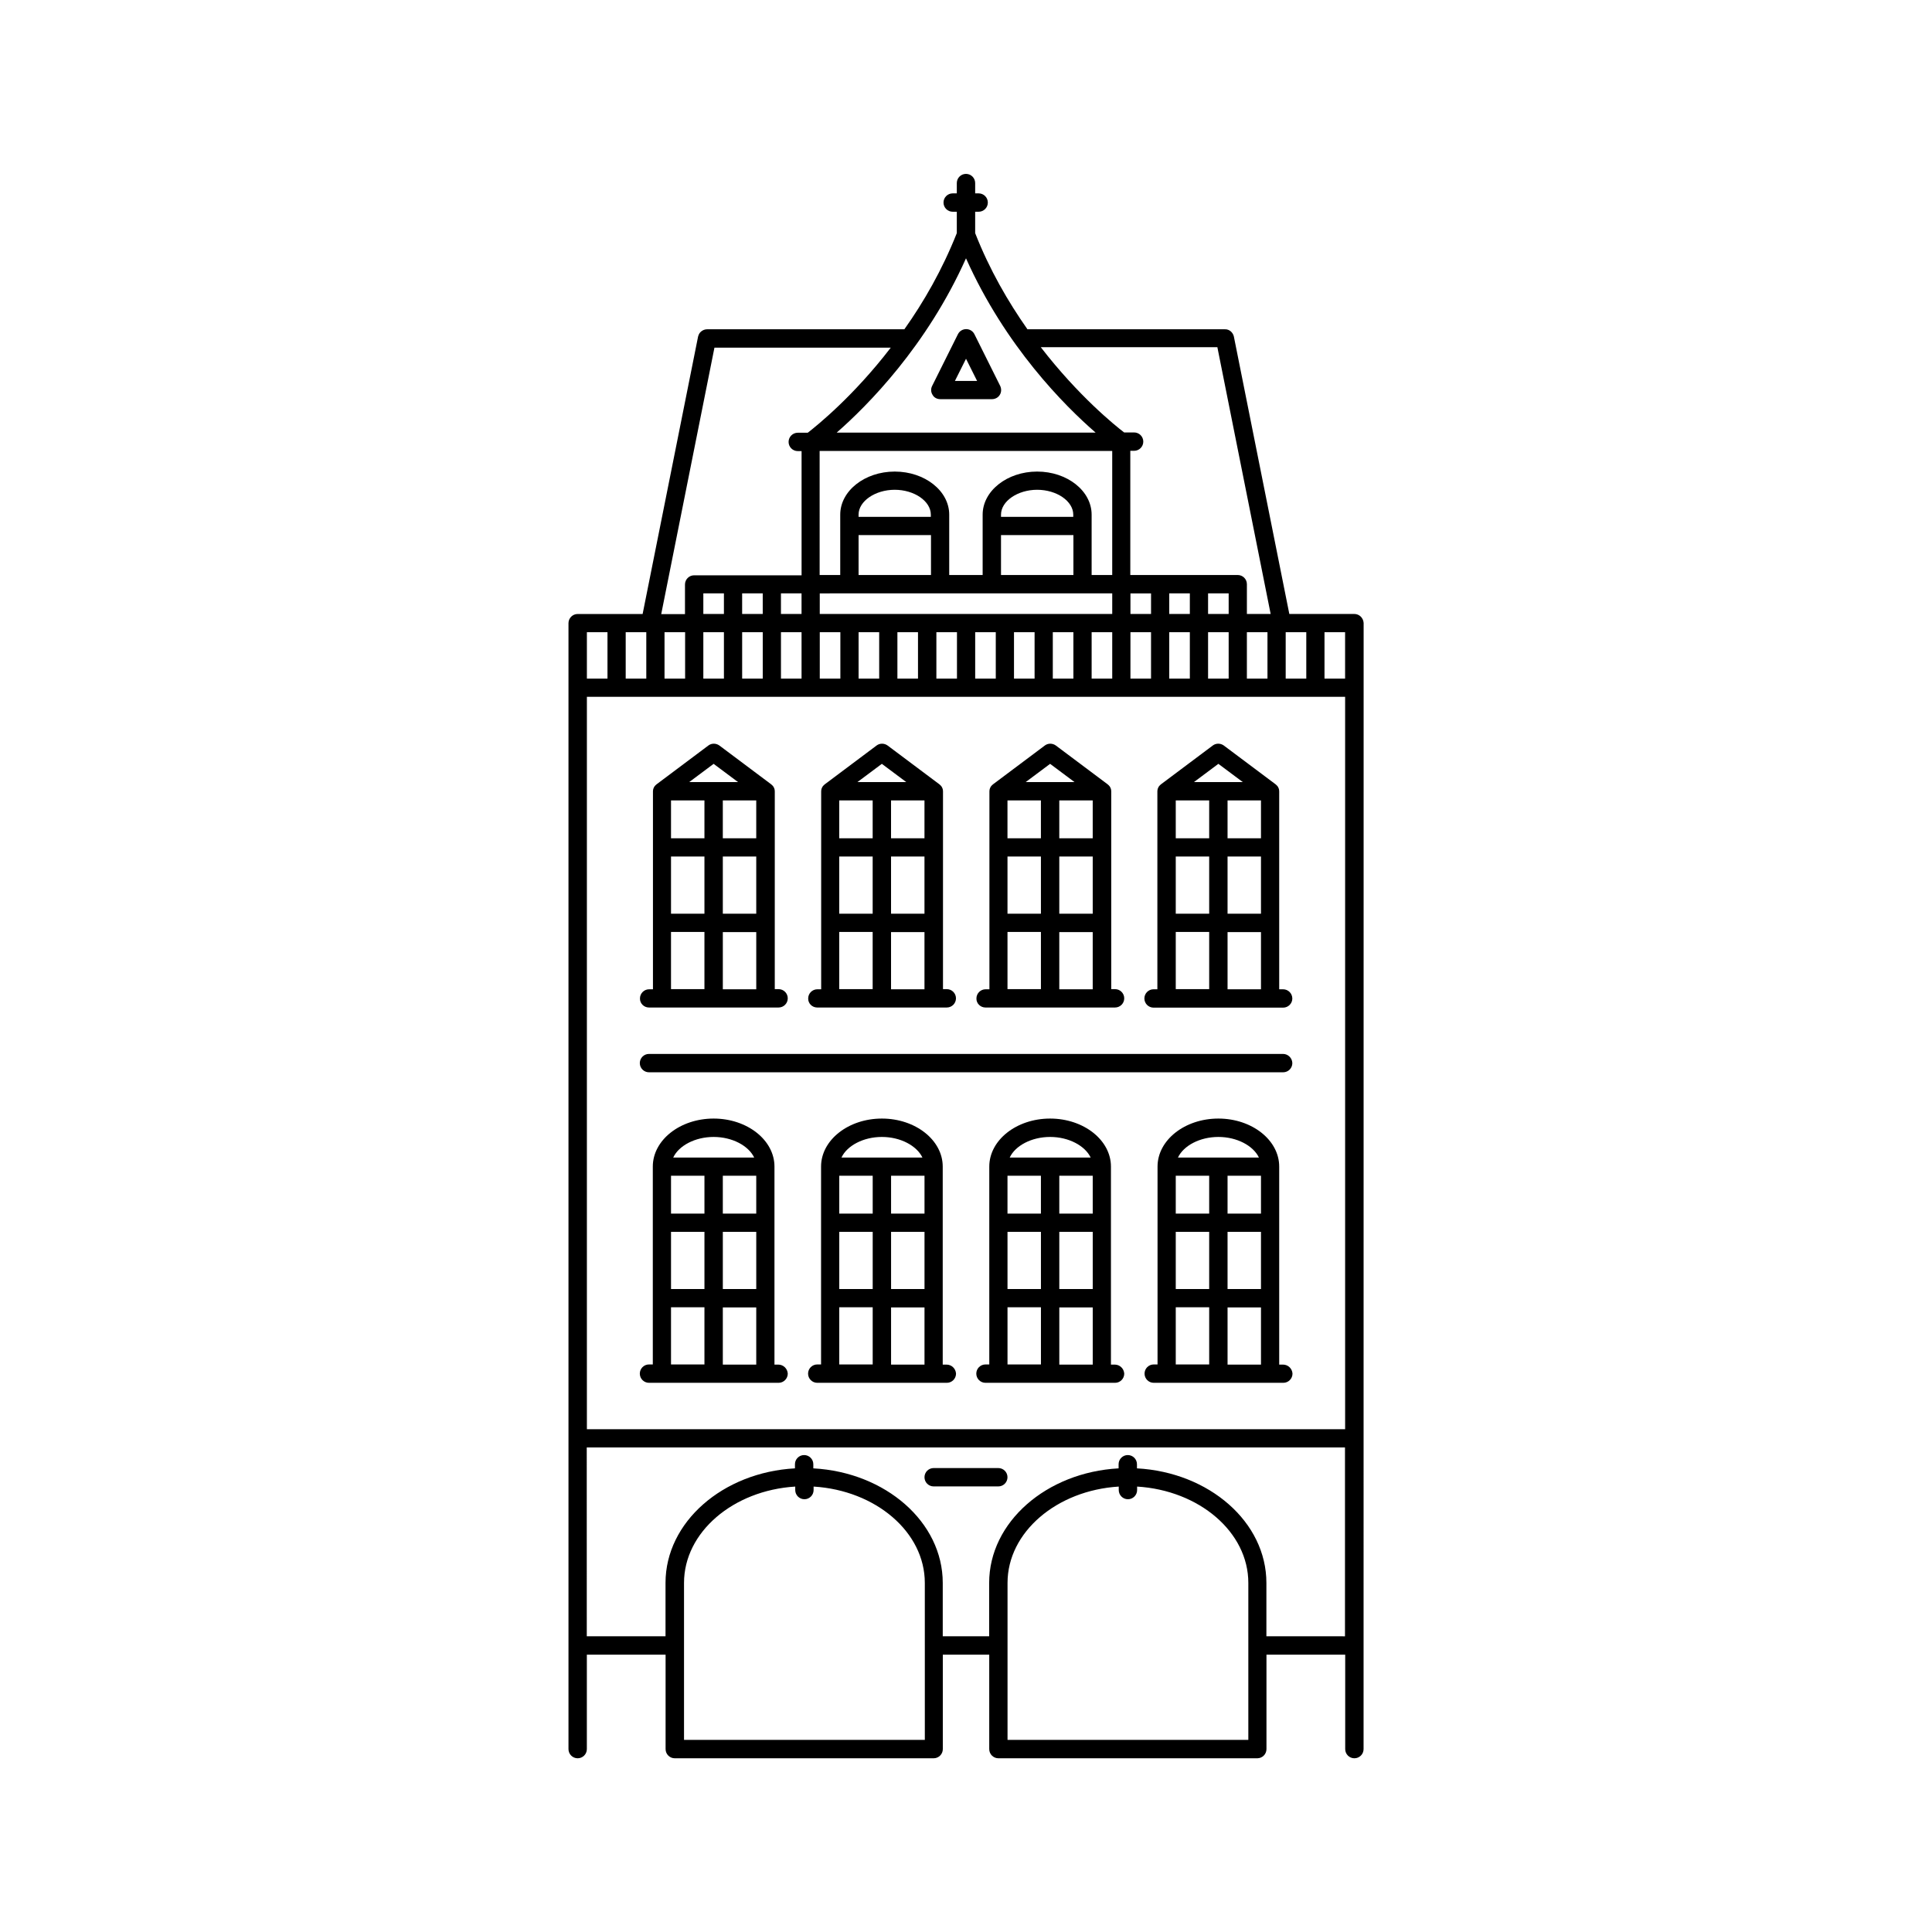
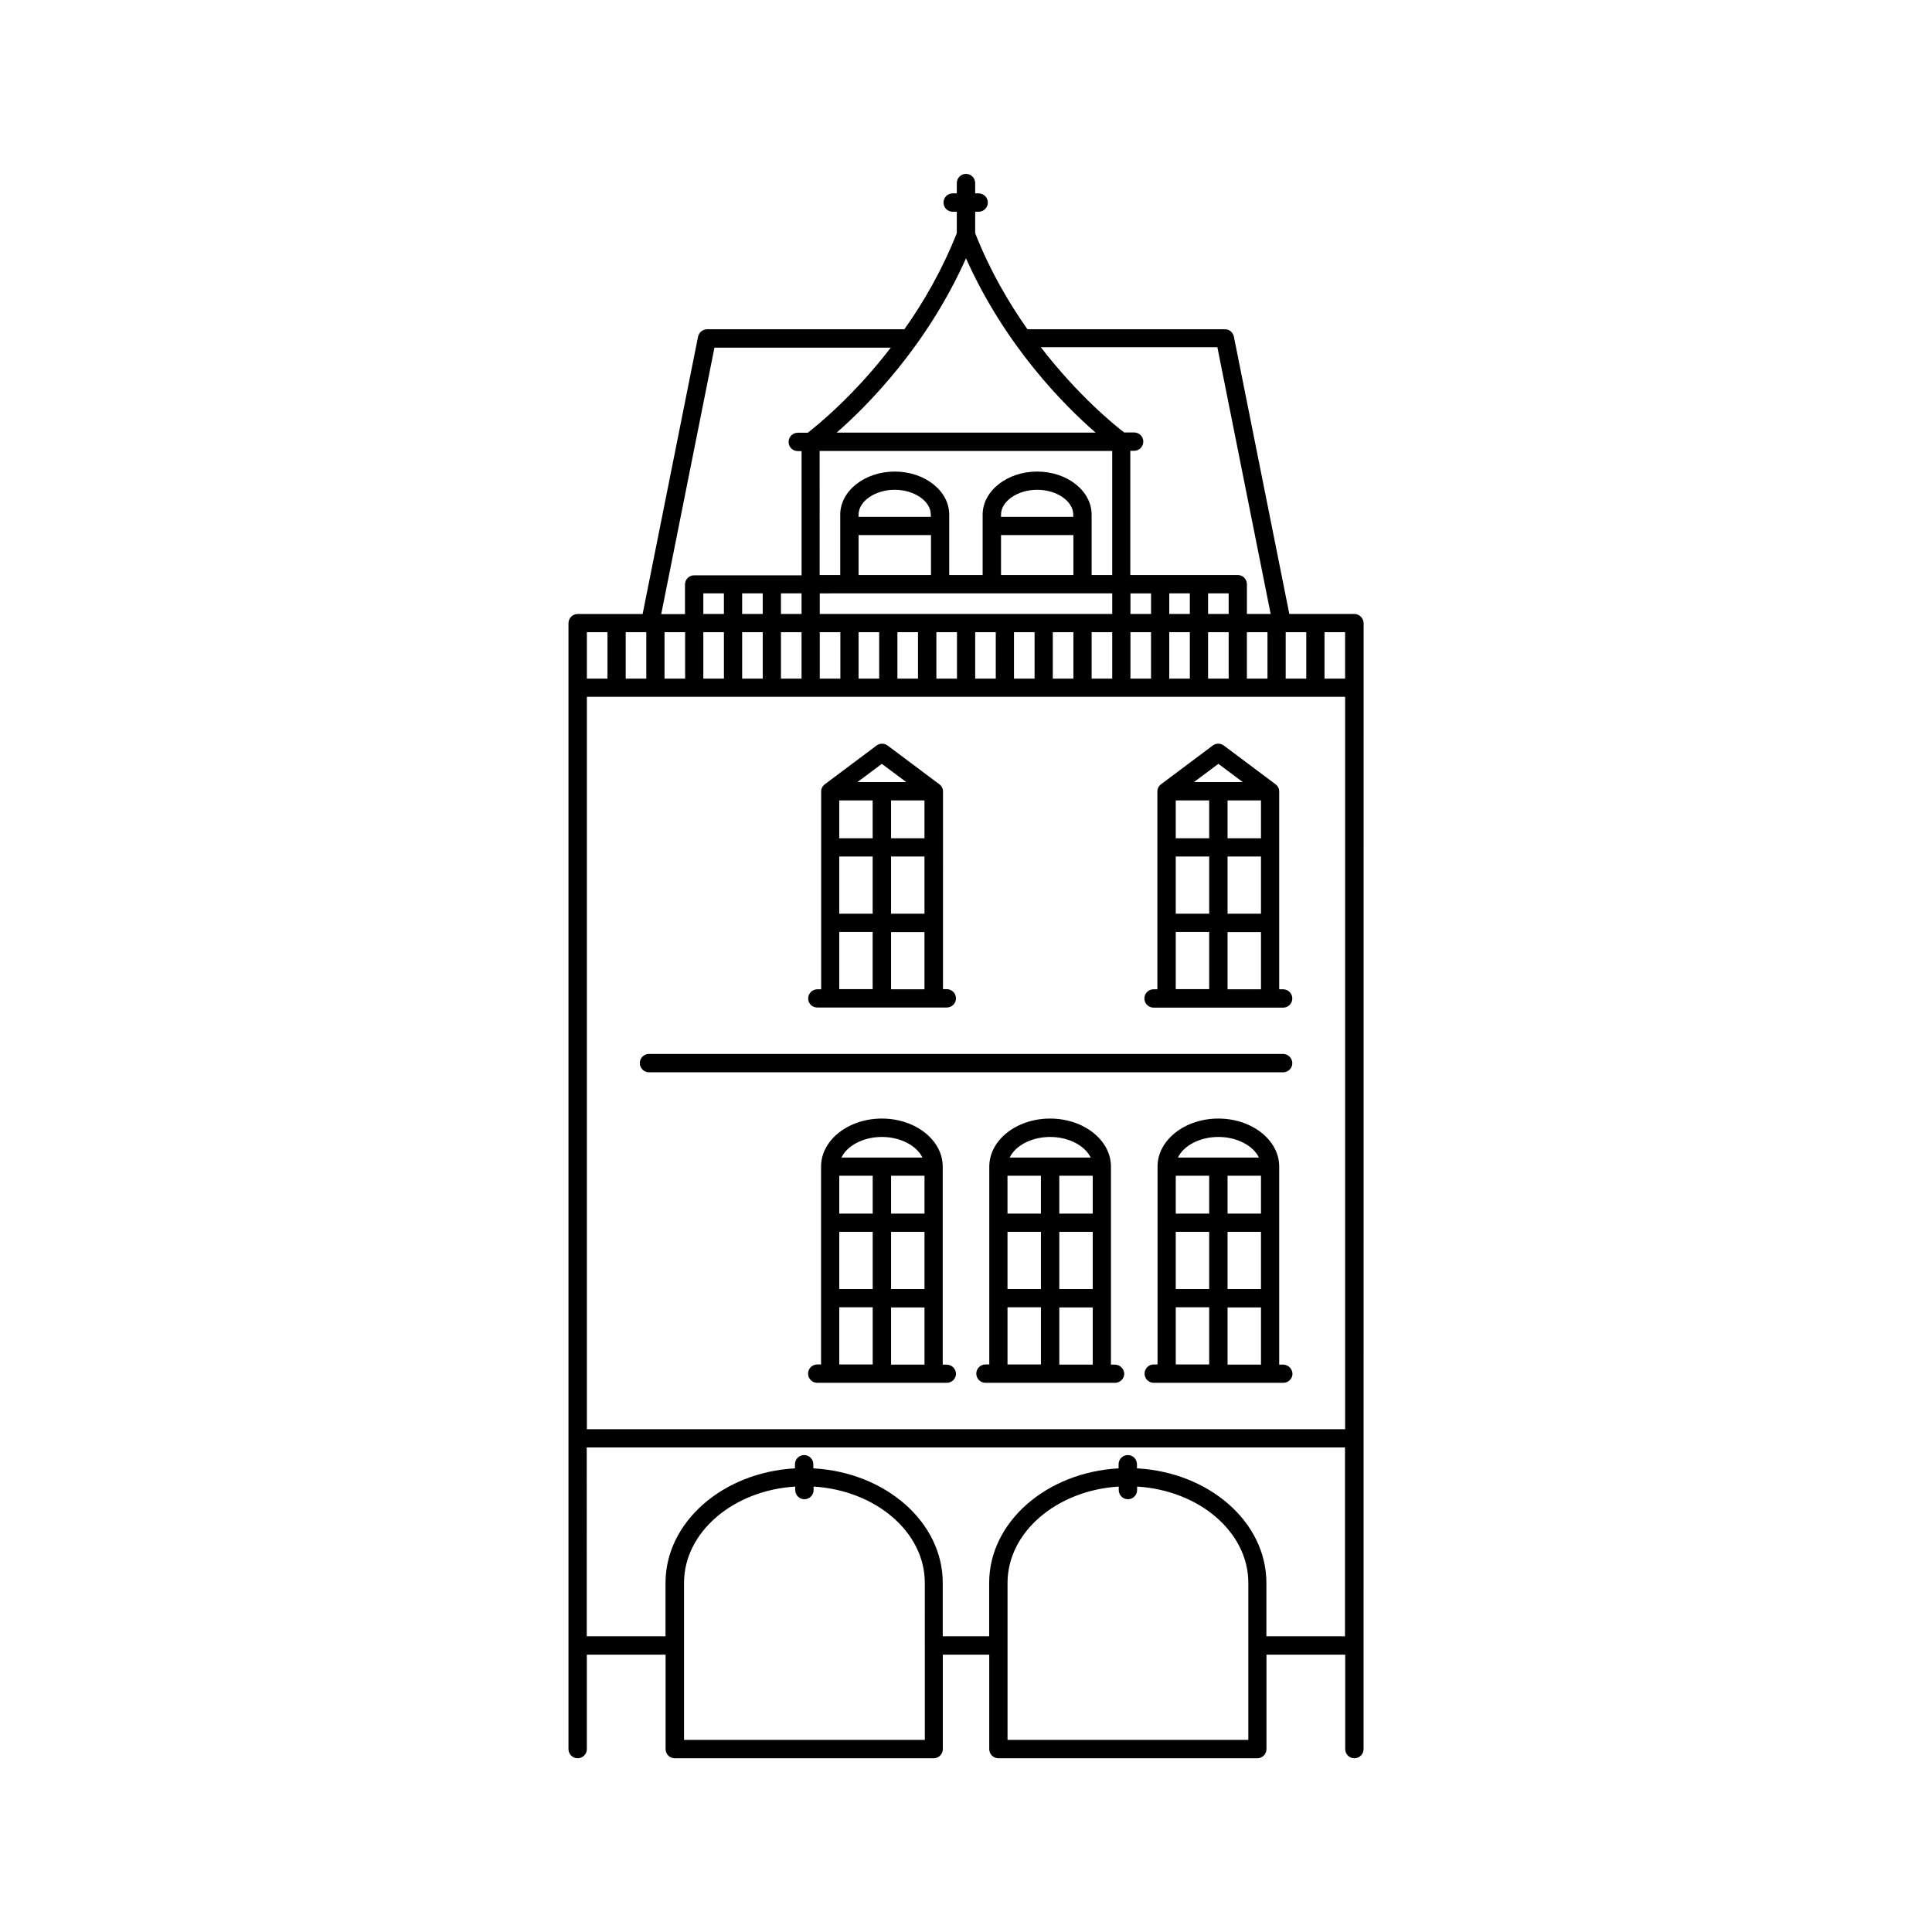
<svg xmlns="http://www.w3.org/2000/svg" fill="#000000" width="800px" height="800px" version="1.1" viewBox="144 144 512 512">
  <g>
    <path d="m484.01 423.3h-168.02c-1.344 0-2.434 1.09-2.434 2.434s1.09 2.434 2.434 2.434h168.06c1.344 0 2.434-1.09 2.434-2.434-0.039-1.344-1.133-2.434-2.477-2.434z" />
-     <path d="m393.16 249.78h13.73c0.84 0 1.637-0.418 2.059-1.133 0.461-0.715 0.461-1.594 0.125-2.352l-6.844-13.73c-0.418-0.84-1.258-1.344-2.184-1.344-0.922 0-1.762 0.504-2.184 1.344l-6.844 13.73c-0.379 0.754-0.336 1.637 0.125 2.352 0.379 0.711 1.176 1.133 2.016 1.133zm6.844-10.707 2.938 5.879h-5.879z" />
-     <path d="m408.56 533.05h-17.129c-1.344 0-2.434 1.09-2.434 2.434s1.09 2.434 2.434 2.434h17.129c1.344 0 2.434-1.09 2.434-2.434 0.004-1.344-1.09-2.434-2.434-2.434z" />
-     <path d="m350.25 505.63h-1.008v-52.477c0-7.012-7.223-12.723-16.121-12.723-8.902 0-16.121 5.711-16.121 12.723v52.438h-1.008c-1.344 0-2.434 1.09-2.434 2.434s1.09 2.434 2.434 2.434h34.34c1.344 0 2.434-1.09 2.434-2.434-0.078-1.344-1.172-2.394-2.516-2.394zm-5.836-50.043v10.035h-8.859v-10.035zm-13.727 10.035h-8.859v-10.035h8.859zm-8.859 4.828h8.859v15.156h-8.859zm13.73 0h8.859v15.156h-8.859zm-2.438-25.148c4.914 0 9.238 2.309 10.746 5.457h-21.453c1.473-3.148 5.797-5.457 10.707-5.457zm-11.293 45.133h8.859v15.156h-8.859zm13.73 15.195v-15.156h8.859v15.156z" />
    <path d="m394.84 505.63h-1.008v-52.477c0-7.012-7.223-12.723-16.121-12.723-8.902 0-16.121 5.711-16.121 12.723v52.438h-1.008c-1.344 0-2.434 1.09-2.434 2.434s1.09 2.434 2.434 2.434h34.34c1.344 0 2.434-1.09 2.434-2.434-0.082-1.344-1.172-2.394-2.516-2.394zm-5.836-50.043v10.035h-8.859v-10.035zm-13.73 10.035h-8.859v-10.035h8.859zm-8.859 4.828h8.859v15.156h-8.859zm13.73 0h8.859v15.156h-8.859zm-2.438-25.148c4.914 0 9.238 2.309 10.746 5.457h-21.453c1.473-3.148 5.797-5.457 10.707-5.457zm-11.293 45.133h8.859v15.156h-8.859zm13.73 15.195v-15.156h8.859v15.156z" />
    <path d="m439.42 505.63h-1.008v-52.477c0-7.012-7.223-12.723-16.121-12.723-8.902 0-16.121 5.711-16.121 12.723v52.438h-1.008c-1.344 0-2.434 1.09-2.434 2.434s1.09 2.434 2.434 2.434h34.34c1.344 0 2.434-1.09 2.434-2.434-0.082-1.344-1.172-2.394-2.516-2.394zm-5.836-50.043v10.035h-8.859v-10.035zm-13.73 10.035h-8.859v-10.035h8.859zm-8.855 4.828h8.859v15.156h-8.859zm13.727 0h8.859v15.156h-8.859zm-2.434-25.148c4.914 0 9.238 2.309 10.746 5.457h-21.453c1.469-3.148 5.793-5.457 10.707-5.457zm-11.293 45.133h8.859v15.156h-8.859zm13.727 15.195v-15.156h8.859v15.156z" />
    <path d="m484.01 505.63h-1.008v-52.477c0-7.012-7.223-12.723-16.121-12.723-8.902 0-16.121 5.711-16.121 12.723v52.438h-1.008c-1.344 0-2.434 1.09-2.434 2.434s1.09 2.434 2.434 2.434h34.34c1.344 0 2.434-1.09 2.434-2.434-0.078-1.344-1.172-2.394-2.516-2.394zm-5.836-50.043v10.035h-8.859v-10.035zm-13.727 10.035h-8.859v-10.035h8.859zm-8.859 4.828h8.859v15.156h-8.859zm13.727 0h8.859v15.156h-8.859zm-2.434-25.148c4.914 0 9.238 2.309 10.746 5.457h-21.453c1.473-3.148 5.797-5.457 10.707-5.457zm-11.293 45.133h8.859v15.156h-8.859zm13.727 15.195v-15.156h8.859v15.156z" />
-     <path d="m315.99 411h34.34c1.344 0 2.434-1.09 2.434-2.434s-1.09-2.434-2.434-2.434h-1.008l0.004-52.402c0-0.211-0.043-0.461-0.082-0.629 0-0.043-0.043-0.082-0.043-0.125-0.082-0.211-0.168-0.418-0.293-0.586l-0.043-0.043c-0.125-0.168-0.293-0.336-0.461-0.461l-0.043-0.043-13.73-10.285c-0.883-0.629-2.059-0.629-2.898 0l-13.73 10.285c-0.043 0-0.043 0.043-0.043 0.043-0.168 0.125-0.336 0.293-0.461 0.461l-0.043 0.043c-0.125 0.168-0.211 0.379-0.293 0.586 0 0.043-0.043 0.082-0.043 0.125-0.043 0.211-0.082 0.418-0.082 0.629v52.438h-1.008c-1.344 0-2.434 1.09-2.434 2.434-0.039 1.305 1.051 2.398 2.394 2.398zm19.566-4.828v-15.156h8.859v15.156zm8.855-50.047v10.035h-8.859v-10.035zm-13.727 10.035h-8.859v-10.035h8.859zm-8.859 4.828h8.859v15.156h-8.859zm13.73 0h8.859v15.156h-8.859zm-2.438-24.562 6.465 4.828h-12.93zm-11.293 44.547h8.859v15.156h-8.859z" />
    <path d="m360.57 411h34.34c1.344 0 2.434-1.09 2.434-2.434s-1.09-2.434-2.434-2.434h-1.008l0.004-52.402c0-0.211-0.043-0.461-0.082-0.629 0-0.043-0.043-0.082-0.043-0.125-0.082-0.211-0.168-0.418-0.293-0.586l-0.043-0.043c-0.125-0.168-0.293-0.336-0.461-0.461l-0.043-0.043-13.73-10.285c-0.883-0.629-2.059-0.629-2.898 0l-13.73 10.285c-0.043 0-0.043 0.043-0.043 0.043-0.168 0.125-0.336 0.293-0.461 0.461l-0.043 0.043c-0.125 0.168-0.211 0.379-0.293 0.586 0 0.043-0.043 0.082-0.043 0.125-0.043 0.211-0.082 0.418-0.082 0.629v52.438h-1.008c-1.344 0-2.434 1.09-2.434 2.434-0.039 1.305 1.051 2.398 2.394 2.398zm19.566-4.828v-15.156h8.859v15.156zm8.859-50.047v10.035h-8.859v-10.035zm-13.73 10.035h-8.859v-10.035h8.859zm-8.859 4.828h8.859v15.156h-8.859zm13.73 0h8.859v15.156h-8.859zm-2.438-24.562 6.465 4.828h-12.93zm-11.293 44.547h8.859v15.156h-8.859z" />
-     <path d="m405.16 411h34.34c1.344 0 2.434-1.09 2.434-2.434s-1.09-2.434-2.434-2.434h-1.008v-52.402c0-0.211-0.043-0.461-0.082-0.629 0-0.043-0.043-0.082-0.043-0.125-0.082-0.211-0.168-0.418-0.293-0.586l-0.043-0.043c-0.125-0.168-0.293-0.336-0.461-0.461l-0.043-0.043-13.73-10.285c-0.883-0.629-2.059-0.629-2.898 0l-13.73 10.285c-0.043 0-0.043 0.043-0.043 0.043-0.168 0.125-0.336 0.293-0.461 0.461l-0.043 0.043c-0.125 0.168-0.211 0.379-0.293 0.586 0 0.043-0.043 0.082-0.043 0.125-0.043 0.211-0.082 0.418-0.082 0.629v52.438h-1.008c-1.344 0-2.434 1.09-2.434 2.434-0.039 1.305 1.055 2.398 2.398 2.398zm19.562-4.828v-15.156h8.859v15.156zm8.859-50.047v10.035h-8.859v-10.035zm-13.73 10.035h-8.859v-10.035h8.859zm-8.855 4.828h8.859v15.156h-8.859zm13.727 0h8.859v15.156h-8.859zm-2.434-24.562 6.465 4.828h-12.93zm-11.293 44.547h8.859v15.156h-8.859z" />
    <path d="m484.01 406.17h-1.008v-52.441c0-0.211-0.043-0.461-0.082-0.629 0-0.043-0.043-0.082-0.043-0.125-0.082-0.211-0.168-0.418-0.293-0.586l-0.043-0.043c-0.125-0.168-0.293-0.336-0.461-0.461l-0.043-0.043-13.73-10.285c-0.883-0.629-2.059-0.629-2.898 0l-13.73 10.285c-0.043 0-0.043 0.043-0.043 0.043-0.168 0.125-0.336 0.293-0.461 0.461l-0.043 0.043c-0.125 0.168-0.211 0.379-0.293 0.586 0 0.043-0.043 0.082-0.043 0.125-0.043 0.211-0.082 0.418-0.082 0.629v52.438h-1.008c-1.344 0-2.434 1.09-2.434 2.434s1.09 2.434 2.434 2.434h34.34c1.344 0 2.434-1.09 2.434-2.434-0.031-1.383-1.125-2.43-2.469-2.43zm-5.836-50.047v10.035h-8.859v-10.035zm-13.727 10.035h-8.859v-10.035h8.859zm-8.859 4.828h8.859v15.156h-8.859zm13.727 0h8.859v15.156h-8.859zm-2.434-24.562 6.465 4.828h-12.93zm-11.293 44.547h8.859v15.156h-8.859zm13.727 15.199v-15.156h8.859v15.156z" />
    <path d="m502.9 306.71h-17.215l-14.695-73.516c-0.043-0.211-0.125-0.379-0.211-0.586-0.418-0.84-1.258-1.387-2.184-1.344h-52.309c-5.082-7.223-10.035-15.742-13.855-25.484v-5.668h0.922c1.344 0 2.434-1.09 2.434-2.434s-1.09-2.434-2.434-2.434h-0.922v-2.731c0-1.344-1.09-2.434-2.434-2.434s-2.434 1.09-2.434 2.434v2.731h-1.09c-1.344 0-2.434 1.09-2.434 2.434s1.09 2.434 2.434 2.434h1.09v5.668c-3.863 9.742-8.773 18.262-13.898 25.484h-52.273c-0.797 0-1.555 0.418-2.016 1.051-0.168 0.25-0.293 0.547-0.379 0.883l-14.695 73.516h-17.215c-1.344 0-2.434 1.09-2.434 2.434v298.38c0 1.344 1.09 2.434 2.434 2.434s2.434-1.09 2.434-2.434v-25.023h20.867v25.023c0 1.344 1.09 2.434 2.434 2.434h68.602c1.344 0 2.434-1.09 2.434-2.434v-25.023h12.301v25.023c0 1.344 1.09 2.434 2.434 2.434h68.602c1.344 0 2.434-1.09 2.434-2.434v-25.023h20.867v25.023c0 1.344 1.09 2.434 2.434 2.434s2.434-1.09 2.434-2.434l0.016-298.43c-0.086-1.344-1.133-2.391-2.477-2.391zm-172.51-5.461h5.457v5.457h-5.457zm15.742 0v5.457h-5.457v-5.457zm10.285 0v5.457h-5.457v-5.457zm43.582-88.793c10.41 23.301 26.113 39.047 34.344 46.184h-68.602c8.141-7.141 23.844-22.883 34.258-46.184zm-38.754 51.051h77.504v32.875h-5.457v-15.996c0-6.297-6.465-11.418-14.441-11.418-7.934 0-14.441 5.121-14.441 11.418v15.996h-8.859v-15.996c0-6.297-6.465-11.418-14.441-11.418-7.934 0-14.441 5.121-14.441 11.418v15.996h-5.457l-0.004-32.875zm67.219 17.465h-19.188v-0.586c0-3.57 4.41-6.59 9.574-6.59 5.207 0 9.574 3.023 9.574 6.59l-0.004 0.586zm-19.188 4.828h19.188v10.578h-19.188zm-18.559-4.828h-19.188v-0.586c0-3.57 4.41-6.59 9.574-6.59 5.207 0 9.574 3.023 9.574 6.59v0.586zm-19.184 4.828h19.188v10.578h-19.188zm-2.394 15.449h69.613v5.457l-77.508 0.004v-5.457zm90.18 0v5.457h-5.457v-5.457zm10.289 0v5.457h-5.457v-5.457zm20.57 22.59h-5.457v-12.301h5.457zm4.828-12.301h5.457v12.301h-5.457zm-15.113 12.301h-5.457v-12.301h5.457zm-10.285 0h-5.457v-12.301h5.457zm-15.746 0v-12.301h5.457v12.301zm-10.285 0v-12.301h5.457v12.301zm-20.574 0v-12.301h5.457v12.301zm-10.285 0v-12.301h5.457v12.301zm-10.285 0v-12.301h5.457v12.301zm-10.285 0v-12.301h5.457v12.301zm-10.328 0v-12.301h5.457v12.301zm-10.285 0v-12.301h5.457v12.301zm-10.289 0v-12.301h5.457v12.301zm-20.57 0v-12.301h5.457v12.301zm10.285-12.301h5.457v12.301h-5.457zm82.332 0h5.457v12.301h-5.457zm15.742-4.828h-5.457v-5.457h5.457zm-113.19 4.828v12.301h-5.457v-12.301zm-10.285 12.301h-5.457v-12.301h5.457zm-10.289-12.301v12.301h-5.457v-12.301zm-10.285 12.301h-5.457v-12.301h5.457zm-5.457 4.828h200.94v194.09h-200.94zm167.1-92.574 14.105 70.617h-6.297v-7.894c0-1.344-1.09-2.434-2.434-2.434h-28.465v-32.914h1.008c1.344 0 2.434-1.09 2.434-2.434s-1.09-2.434-2.434-2.434h-2.644c-2.477-1.891-12.133-9.699-22.082-22.586l46.809-0.008zm-108.57 22.586h-2.644c-1.344 0-2.434 1.09-2.434 2.434s1.09 2.434 2.434 2.434h1.008v32.914h-28.465c-1.344 0-2.434 1.09-2.434 2.434v7.852h-6.297l14.105-70.617h46.727c-9.863 12.852-19.562 20.66-22 22.551zm30.945 346.41h-63.734v-41.605c0-13.434 13.016-24.52 29.473-25.527v0.922c0 1.344 1.09 2.434 2.434 2.434s2.434-1.09 2.434-2.434v-0.922c16.457 1.008 29.473 12.051 29.473 25.527l0.004 41.605zm85.73 0h-63.73v-41.605c0-13.434 13.016-24.52 29.473-25.527v0.922c0 1.344 1.09 2.434 2.434 2.434s2.434-1.09 2.434-2.434v-0.922c16.457 1.008 29.473 12.051 29.473 25.527v41.605zm4.871-27.457v-14.148c0-16.121-15.156-29.305-34.301-30.355v-1.09c0-1.344-1.09-2.434-2.434-2.434s-2.434 1.09-2.434 2.434v1.09c-19.102 1.051-34.301 14.234-34.301 30.355v14.148h-12.301v-14.148c0-16.121-15.156-29.305-34.301-30.355v-1.09c0-1.344-1.09-2.434-2.434-2.434s-2.434 1.09-2.434 2.434v1.09c-19.102 1.051-34.301 14.234-34.301 30.355v14.148h-20.867l-0.008-50.043h200.94v50.047z" />
  </g>
</svg>